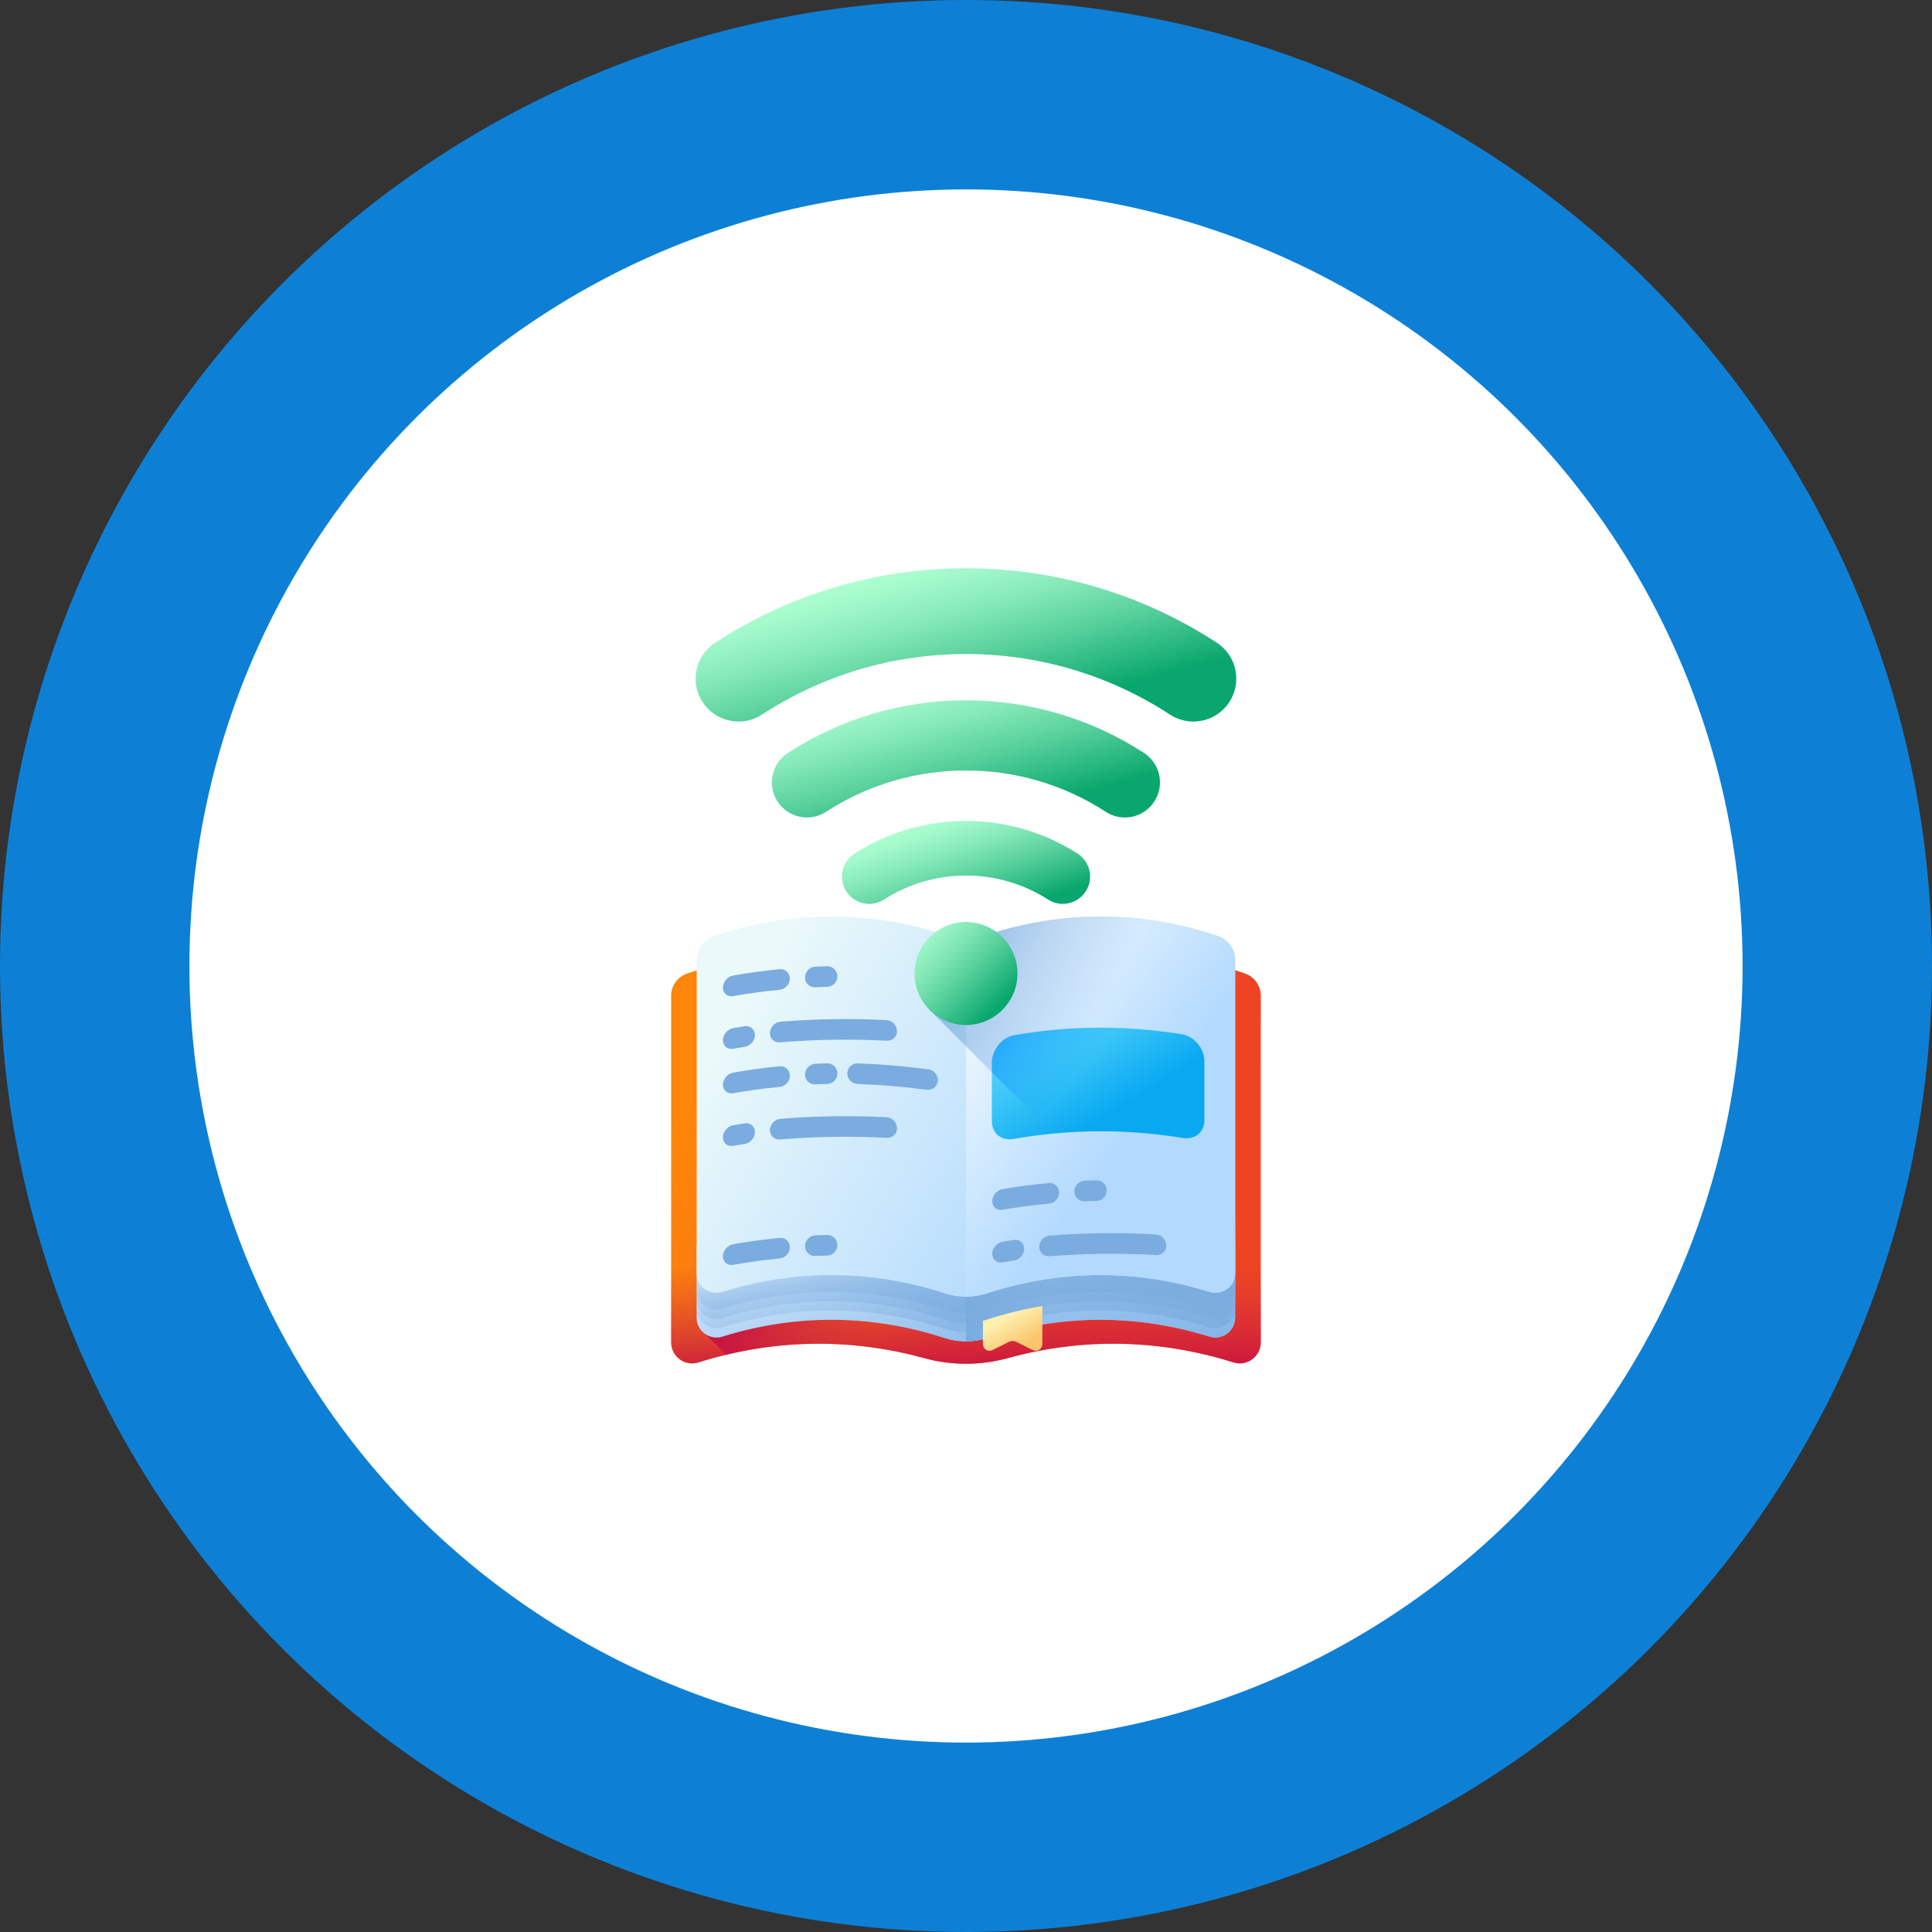
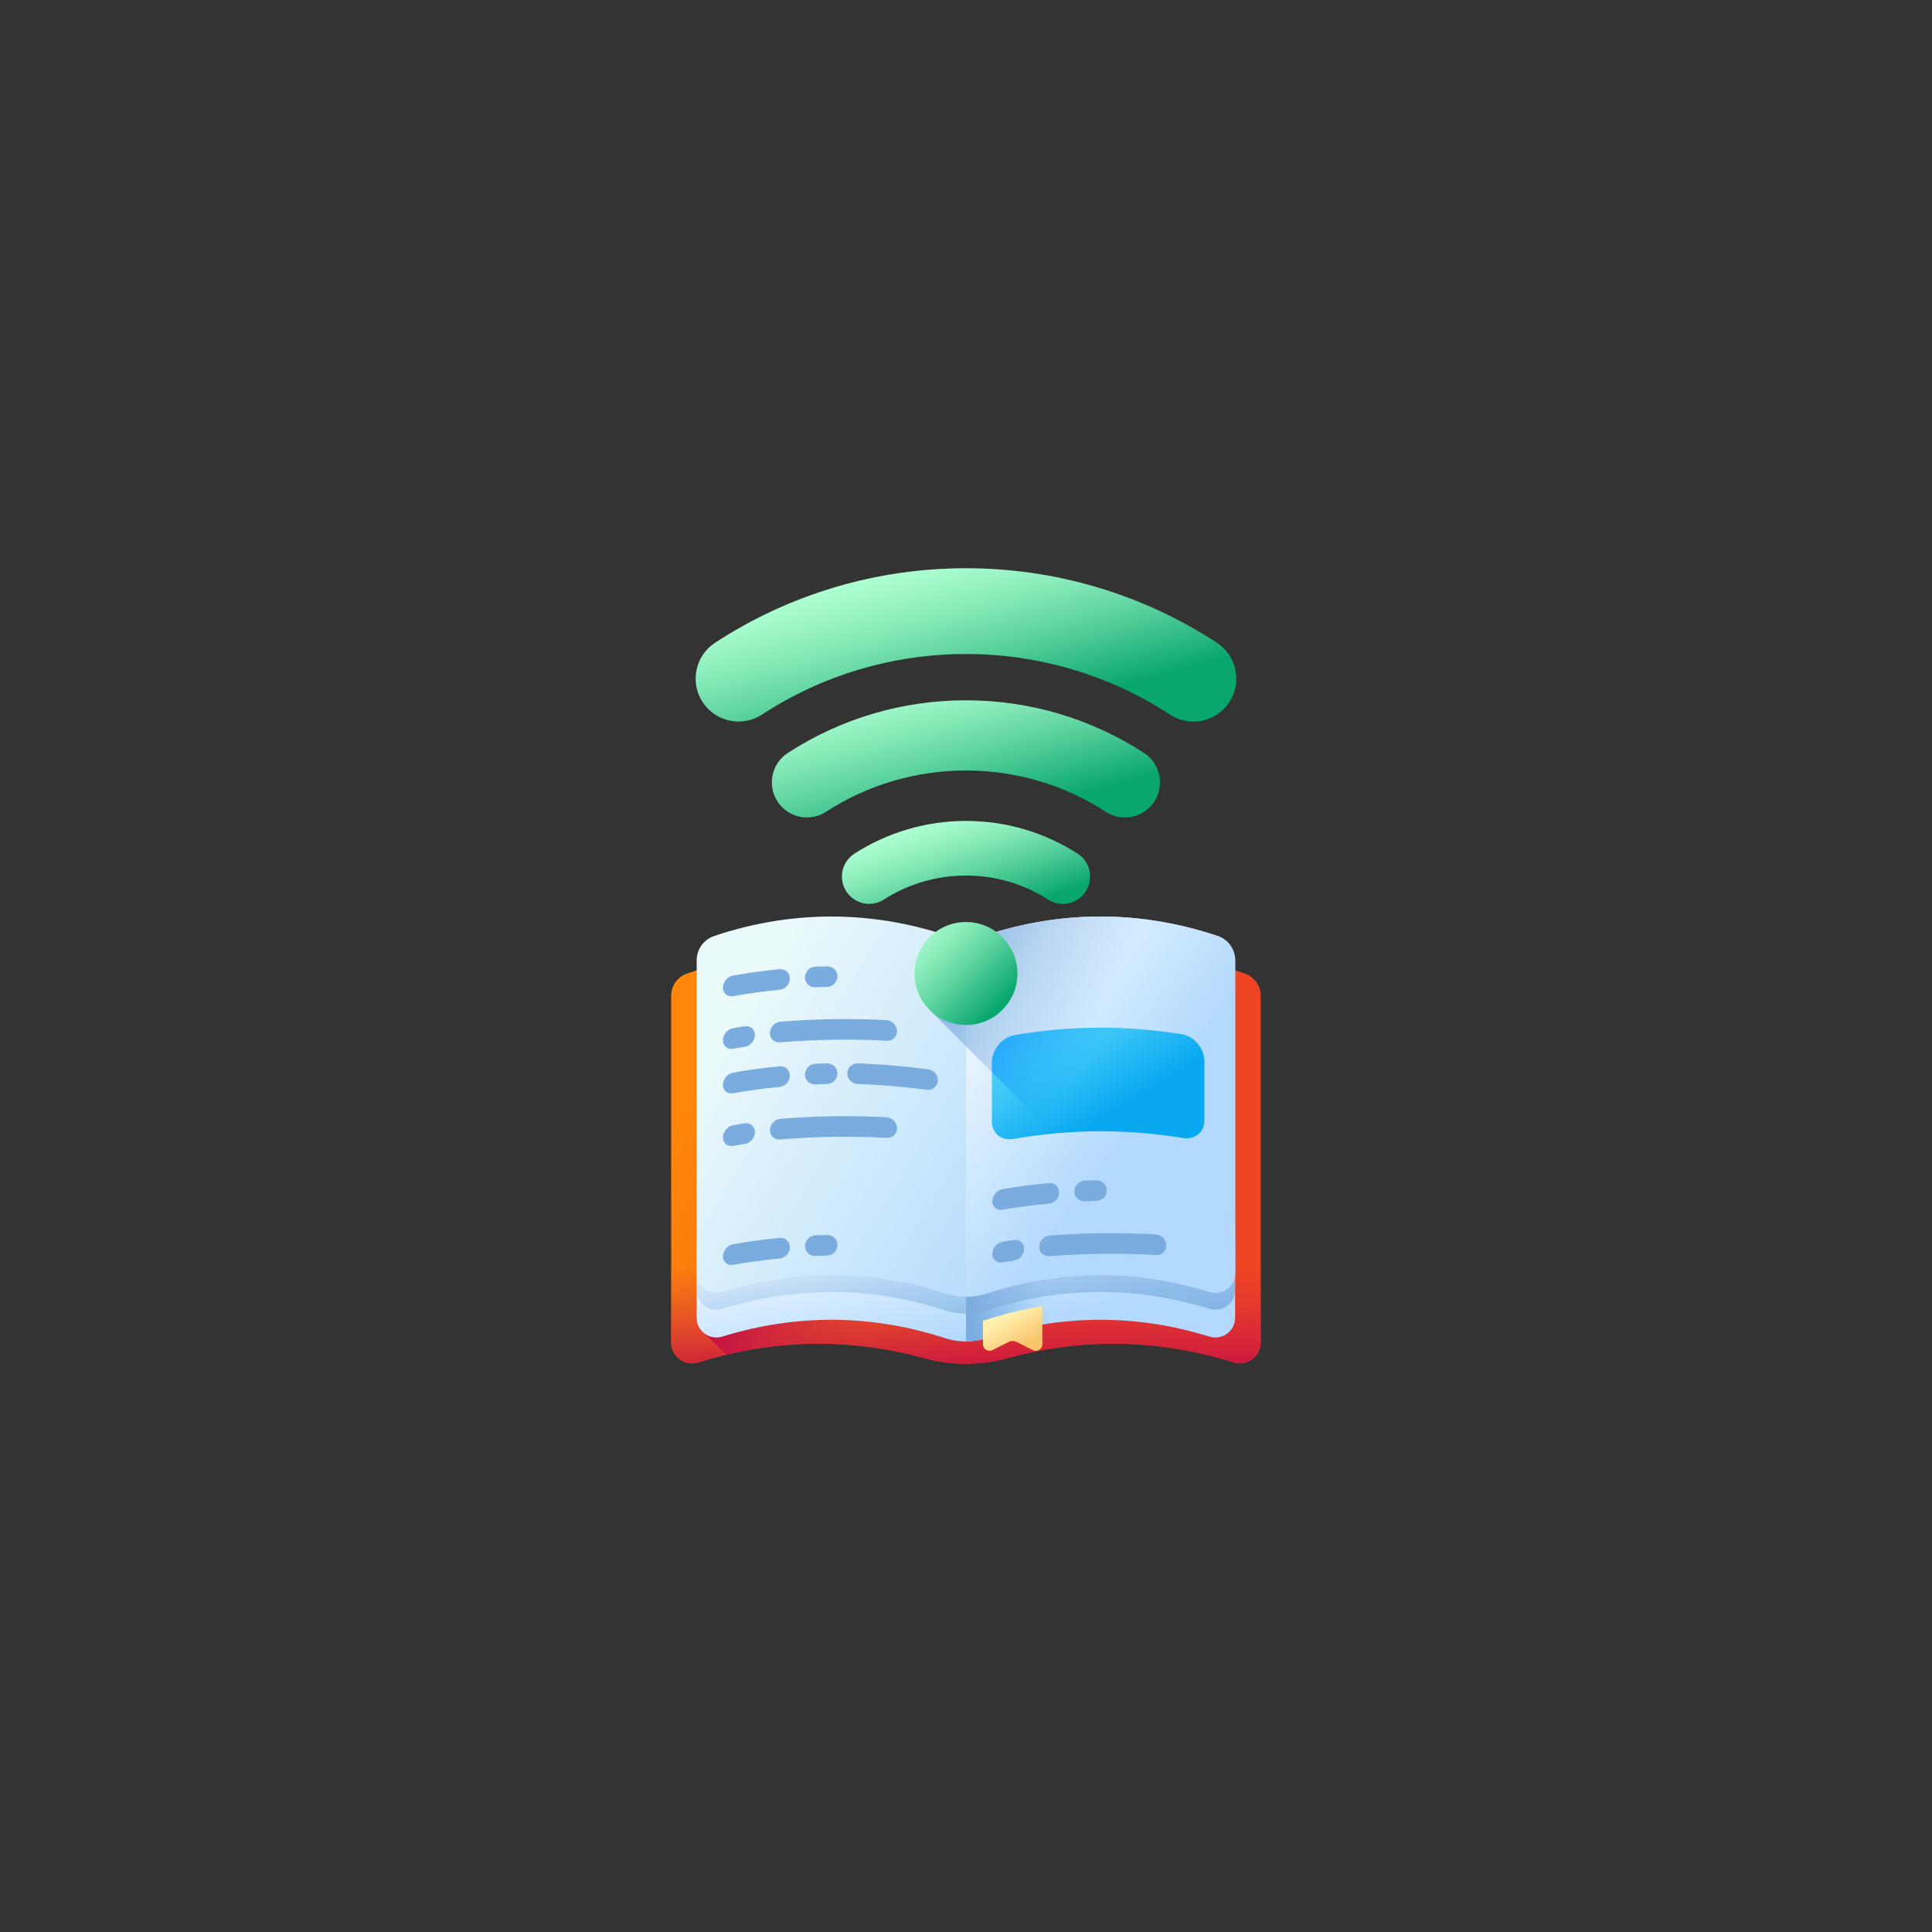
<svg xmlns="http://www.w3.org/2000/svg" width="102" height="102" viewBox="0 0 102 102" fill="none">
  <rect x="0" y="0" width="102" height="102" fill="#333333" stroke="none" />
-   <circle cx="51" cy="51" r="46" fill="white" stroke="#0D80D6" stroke-width="10" />
  <g clip-path="url(#clip0_603_572126)">
-     <path d="M65.72 51.397C64.986 51.144 64.248 50.932 63.508 50.761V71.489C64.048 71.614 64.586 71.76 65.123 71.929C65.835 72.153 66.56 71.617 66.56 70.87V52.568C66.56 52.038 66.221 51.57 65.72 51.397Z" fill="url(#paint0_linear_603_572126)" />
    <path d="M50.998 51.705C46.158 49.825 41.133 49.722 36.273 51.397C35.773 51.57 35.434 52.038 35.434 52.568V70.871C35.434 71.617 36.158 72.153 36.87 71.929C40.807 70.693 44.843 70.617 48.792 71.703C50.235 72.099 51.761 72.099 53.203 71.703C57.153 70.618 61.188 70.693 65.125 71.929C65.838 72.153 66.562 71.617 66.562 70.871V52.568C66.562 52.038 66.223 51.57 65.722 51.397C60.862 49.722 55.837 49.825 50.998 51.705Z" fill="url(#paint1_linear_603_572126)" />
    <path d="M35.434 62.553V70.87C35.434 71.617 36.158 72.153 36.87 71.929C40.807 70.693 44.843 70.617 48.792 71.703C50.235 72.099 51.761 72.099 53.203 71.703C57.153 70.617 61.188 70.693 65.125 71.929C65.838 72.153 66.562 71.617 66.562 70.87V62.553H35.434Z" fill="url(#paint2_linear_603_572126)" />
    <path d="M37.242 66.145V70.435L38.332 71.524C41.801 70.692 45.329 70.751 48.79 71.703C50.233 72.099 51.759 72.099 53.201 71.703C57.15 70.618 61.186 70.693 65.123 71.929C65.835 72.153 66.56 71.617 66.56 70.87V66.145H37.242V66.145Z" fill="url(#paint3_linear_603_572126)" />
    <path d="M64.28 64.556C59.892 63.083 55.361 63.195 50.995 64.892C46.628 63.195 42.097 63.084 37.709 64.556C37.156 64.742 36.781 65.257 36.781 65.84V69.571C36.781 70.275 37.464 70.775 38.136 70.566C42.025 69.355 46.018 69.382 49.903 70.65C50.622 70.885 51.397 70.874 52.116 70.64C55.991 69.382 59.974 69.358 63.853 70.566C64.525 70.775 65.208 70.275 65.208 69.571V65.84C65.208 65.257 64.833 64.741 64.28 64.556Z" fill="url(#paint4_linear_603_572126)" />
-     <path d="M64.28 64.556C59.892 63.083 55.361 63.195 50.995 64.892C46.628 63.195 42.097 63.084 37.709 64.556C37.156 64.742 36.781 65.257 36.781 65.84V69.571C36.781 70.275 37.464 70.775 38.136 70.566C42.025 69.355 46.018 69.382 49.903 70.65C50.622 70.885 51.397 70.874 52.116 70.64C55.991 69.382 59.974 69.358 63.853 70.566C64.525 70.775 65.208 70.275 65.208 69.571V65.84C65.208 65.257 64.833 64.741 64.28 64.556Z" fill="url(#paint5_linear_603_572126)" />
-     <path d="M64.28 64.068C59.892 62.595 55.361 62.707 50.995 64.403C46.628 62.707 42.097 62.595 37.709 64.068C37.156 64.253 36.781 64.768 36.781 65.352V69.083C36.781 69.787 37.464 70.287 38.136 70.078C42.025 68.866 46.018 68.894 49.903 70.162C50.622 70.396 51.397 70.386 52.116 70.152C55.991 68.894 59.974 68.869 63.853 70.078C64.525 70.287 65.208 69.787 65.208 69.083V65.352C65.208 64.768 64.833 64.253 64.28 64.068Z" fill="url(#paint6_linear_603_572126)" />
-     <path d="M64.28 63.579C59.892 62.107 55.361 62.219 50.995 63.915C46.628 62.219 42.097 62.107 37.709 63.579C37.156 63.765 36.781 64.28 36.781 64.863V68.594C36.781 69.299 37.464 69.799 38.136 69.589C42.025 68.378 46.018 68.406 49.903 69.673C50.622 69.908 51.397 69.897 52.116 69.664C55.991 68.406 59.974 68.381 63.853 69.589C64.525 69.799 65.208 69.299 65.208 68.594V64.863C65.208 64.28 64.833 63.765 64.28 63.579Z" fill="url(#paint7_linear_603_572126)" />
    <path d="M64.28 63.091C59.892 61.618 55.361 61.73 50.995 63.427C46.628 61.73 42.097 61.618 37.709 63.091C37.156 63.276 36.781 63.792 36.781 64.375V68.106C36.781 68.81 37.464 69.31 38.136 69.101C42.025 67.89 46.018 67.917 49.903 69.185C50.622 69.42 51.397 69.409 52.116 69.175C55.991 67.917 59.974 67.892 63.853 69.101C64.525 69.31 65.208 68.81 65.208 68.106V64.375C65.208 63.791 64.833 63.276 64.28 63.091Z" fill="url(#paint8_linear_603_572126)" />
    <path d="M52.122 70.64C54.098 69.999 56.102 69.679 58.107 69.679V63.53C58.106 63.53 58.105 63.53 58.104 63.53L52.065 64.512C51.709 64.628 51.354 64.754 51 64.892V70.82C51.379 70.819 51.757 70.758 52.122 70.64Z" fill="url(#paint9_linear_603_572126)" />
    <path d="M64.28 49.414C59.892 47.942 55.361 48.054 50.995 49.75C46.628 48.054 42.097 47.942 37.709 49.414C37.156 49.6 36.781 50.115 36.781 50.698V67.211C36.781 67.915 37.464 68.415 38.136 68.206C42.025 66.995 46.018 67.022 49.903 68.29C50.622 68.525 51.397 68.514 52.116 68.28C55.991 67.022 59.974 66.997 63.853 68.206C64.525 68.415 65.208 67.915 65.208 67.211V50.698C65.208 50.115 64.833 49.6 64.28 49.414Z" fill="url(#paint10_linear_603_572126)" />
    <path d="M52.122 68.28C55.996 67.022 59.979 66.997 63.858 68.206C64.531 68.415 65.213 67.915 65.213 67.211V50.698C65.213 50.115 64.838 49.6 64.285 49.414C59.897 47.942 55.366 48.054 51 49.75V68.46C51.379 68.459 51.757 68.398 52.122 68.28Z" fill="url(#paint11_linear_603_572126)" />
    <path d="M55.031 68.953V70.966C55.031 71.158 54.876 71.314 54.683 71.314C54.629 71.314 54.575 71.301 54.527 71.277L53.665 70.845C53.538 70.781 53.388 70.781 53.26 70.845L52.398 71.277C52.35 71.301 52.296 71.314 52.242 71.314C52.05 71.314 51.895 71.158 51.895 70.966V69.728C51.969 69.709 52.044 69.688 52.118 69.664C53.084 69.35 54.056 69.114 55.031 68.953Z" fill="url(#paint12_linear_603_572126)" />
    <path d="M38.705 52.591C39.513 52.447 40.337 52.335 41.157 52.257C41.458 52.227 41.701 51.964 41.701 51.664C41.701 51.363 41.458 51.139 41.157 51.169C40.337 51.247 39.514 51.359 38.705 51.503C38.408 51.555 38.168 51.845 38.168 52.145C38.168 52.446 38.408 52.643 38.705 52.591Z" fill="#7BACDF" />
    <path d="M43.046 52.123C43.294 52.113 43.417 52.108 43.665 52.102C43.967 52.095 44.212 51.85 44.212 51.549C44.212 51.249 43.967 51.007 43.665 51.014C43.417 51.02 43.294 51.025 43.046 51.035C42.744 51.048 42.5 51.307 42.5 51.607C42.5 51.908 42.744 52.136 43.046 52.123Z" fill="#7BACDF" />
    <path d="M46.81 53.858C44.918 53.76 43.066 53.788 41.191 53.943C40.891 53.972 40.648 54.244 40.648 54.544C40.648 54.845 40.891 55.06 41.191 55.031C43.066 54.876 44.918 54.848 46.81 54.946C47.113 54.967 47.358 54.744 47.358 54.443C47.358 54.142 47.113 53.878 46.81 53.858Z" fill="#7BACDF" />
    <path d="M39.316 54.18C39.071 54.218 38.949 54.238 38.705 54.281C38.408 54.332 38.168 54.622 38.168 54.923C38.168 55.223 38.408 55.42 38.705 55.369C38.949 55.326 39.071 55.306 39.316 55.268C39.614 55.222 39.856 54.946 39.856 54.645C39.856 54.344 39.614 54.134 39.316 54.18Z" fill="#7BACDF" />
    <path d="M49.513 57.023C49.513 57.339 49.244 57.575 48.928 57.534C47.722 57.376 46.51 57.274 45.282 57.228C44.98 57.22 44.734 56.976 44.734 56.675C44.734 56.375 44.98 56.133 45.282 56.139C46.539 56.187 47.779 56.292 49.014 56.457C49.296 56.495 49.513 56.74 49.513 57.023Z" fill="#7BACDF" />
    <path d="M38.705 57.718C39.513 57.575 40.337 57.462 41.157 57.384C41.458 57.354 41.701 57.091 41.701 56.791C41.701 56.49 41.458 56.266 41.157 56.296C40.337 56.374 39.514 56.486 38.705 56.63C38.408 56.682 38.168 56.972 38.168 57.272C38.168 57.573 38.408 57.77 38.705 57.718Z" fill="#7BACDF" />
    <path d="M43.046 57.25C43.294 57.24 43.417 57.236 43.665 57.229C43.967 57.222 44.212 56.977 44.212 56.676C44.212 56.376 43.967 56.134 43.665 56.141C43.417 56.147 43.294 56.151 43.046 56.162C42.744 56.175 42.5 56.434 42.5 56.734C42.5 57.035 42.744 57.263 43.046 57.25Z" fill="#7BACDF" />
    <path d="M38.705 66.777C39.513 66.633 40.337 66.521 41.157 66.443C41.458 66.413 41.701 66.15 41.701 65.849C41.701 65.549 41.458 65.325 41.157 65.355C40.337 65.433 39.514 65.545 38.705 65.689C38.408 65.741 38.168 66.031 38.168 66.331C38.168 66.632 38.408 66.829 38.705 66.777Z" fill="#7BACDF" />
    <path d="M43.046 66.309C43.294 66.298 43.417 66.294 43.665 66.288C43.967 66.281 44.212 66.035 44.212 65.735C44.212 65.434 43.967 65.192 43.665 65.2C43.417 65.206 43.294 65.21 43.046 65.221C42.744 65.234 42.5 65.492 42.5 65.793C42.5 66.093 42.744 66.322 43.046 66.309Z" fill="#7BACDF" />
    <path d="M46.81 58.985C44.918 58.887 43.066 58.915 41.191 59.069C40.891 59.099 40.648 59.371 40.648 59.671C40.648 59.972 40.891 60.187 41.191 60.158C43.066 60.003 44.918 59.975 46.81 60.073C47.113 60.093 47.358 59.87 47.358 59.57C47.358 59.269 47.113 59.005 46.81 58.985Z" fill="#7BACDF" />
    <path d="M39.316 59.307C39.071 59.345 38.949 59.365 38.705 59.407C38.408 59.459 38.168 59.749 38.168 60.05C38.168 60.35 38.408 60.547 38.705 60.496C38.949 60.453 39.071 60.433 39.316 60.395C39.614 60.349 39.856 60.072 39.856 59.772C39.856 59.471 39.614 59.261 39.316 59.307Z" fill="#7BACDF" />
    <path d="M52.924 63.87C53.732 63.73 54.556 63.621 55.376 63.547C55.676 63.519 55.92 63.256 55.92 62.956C55.92 62.655 55.676 62.43 55.376 62.459C54.556 62.533 53.732 62.642 52.924 62.782C52.627 62.833 52.387 63.121 52.387 63.422C52.387 63.723 52.627 63.921 52.924 63.87Z" fill="#7BACDF" />
    <path d="M57.265 63.421C57.512 63.412 57.636 63.408 57.884 63.403C58.186 63.397 58.431 63.152 58.431 62.852C58.431 62.551 58.186 62.308 57.884 62.315C57.636 62.32 57.512 62.323 57.265 62.333C56.963 62.344 56.719 62.602 56.719 62.902C56.719 63.203 56.963 63.433 57.265 63.421Z" fill="#7BACDF" />
    <path d="M61.029 65.172C59.137 65.066 57.285 65.086 55.41 65.233C55.11 65.26 54.867 65.531 54.867 65.832C54.867 66.132 55.11 66.349 55.41 66.321C57.285 66.174 59.137 66.154 61.029 66.26C61.331 66.282 61.577 66.06 61.577 65.759C61.577 65.459 61.331 65.194 61.029 65.172Z" fill="#7BACDF" />
    <path d="M53.535 65.462C53.29 65.499 53.168 65.518 52.924 65.559C52.627 65.61 52.387 65.899 52.387 66.199C52.387 66.5 52.627 66.698 52.924 66.648C53.168 66.606 53.29 66.587 53.535 66.55C53.833 66.505 54.075 66.229 54.075 65.929C54.075 65.628 53.833 65.417 53.535 65.462Z" fill="#7BACDF" />
-     <path d="M64.285 49.414C59.897 47.942 55.366 48.054 51 49.75C50.709 49.637 50.417 49.532 50.124 49.433C49.454 50.102 49.078 51.011 49.078 51.958V53.318L63.999 68.239C64.622 68.344 65.213 67.866 65.213 67.211V50.698C65.213 50.115 64.838 49.6 64.285 49.414Z" fill="url(#paint13_linear_603_572126)" />
+     <path d="M64.285 49.414C59.897 47.942 55.366 48.054 51 49.75C50.709 49.637 50.417 49.532 50.124 49.433C49.454 50.102 49.078 51.011 49.078 51.958V53.318L63.999 68.239C64.622 68.344 65.213 67.866 65.213 67.211V50.698Z" fill="url(#paint13_linear_603_572126)" />
    <path d="M63.586 56.025C63.586 55.375 63.067 54.724 62.422 54.606C59.424 54.124 56.529 54.14 53.532 54.655C52.886 54.78 52.367 55.437 52.367 56.086V59.203C52.367 59.853 52.886 60.249 53.532 60.124C56.529 59.609 59.424 59.593 62.422 60.075C63.067 60.193 63.586 59.791 63.586 59.142C63.586 58.348 63.586 56.818 63.586 56.025Z" fill="url(#paint14_linear_603_572126)" />
    <path d="M62.422 54.606C59.424 54.124 56.529 54.14 53.532 54.655C52.886 54.78 52.367 55.437 52.367 56.086V56.609L55.605 59.847C57.879 59.63 60.12 59.705 62.422 60.075C63.067 60.193 63.586 59.791 63.586 59.142C63.586 58.349 63.586 56.818 63.586 56.025C63.586 55.375 63.067 54.724 62.422 54.606Z" fill="url(#paint15_linear_603_572126)" />
    <path d="M56.889 45.066C55.133 43.938 53.097 43.341 51.001 43.341C48.904 43.341 46.868 43.938 45.112 45.066C44.442 45.497 44.248 46.388 44.678 47.058C45.108 47.727 46 47.921 46.669 47.491C47.96 46.662 49.458 46.224 51.001 46.224C52.543 46.224 54.041 46.662 55.332 47.491C55.573 47.646 55.842 47.72 56.109 47.72C56.583 47.72 57.048 47.486 57.323 47.058C57.753 46.388 57.559 45.497 56.889 45.066Z" fill="url(#paint16_linear_603_572126)" />
    <path d="M60.398 39.752C57.598 37.933 54.347 36.972 50.996 36.972C47.645 36.972 44.394 37.933 41.594 39.752C40.736 40.309 40.492 41.456 41.049 42.315C41.607 43.173 42.754 43.417 43.612 42.859C45.81 41.432 48.363 40.678 50.996 40.678C53.629 40.678 56.182 41.432 58.379 42.859C58.691 43.062 59.041 43.159 59.386 43.159C59.993 43.159 60.587 42.861 60.942 42.315C61.5 41.456 61.256 40.309 60.398 39.752Z" fill="url(#paint17_linear_603_572126)" />
    <path d="M64.244 33.933C60.303 31.36 55.723 30 50.998 30C46.274 30 41.694 31.36 37.753 33.933C36.706 34.617 36.411 36.02 37.095 37.067C37.779 38.114 39.182 38.409 40.23 37.725C43.432 35.635 47.156 34.529 50.998 34.529C54.842 34.529 58.565 35.635 61.767 37.725C62.15 37.975 62.579 38.094 63.004 38.094C63.743 38.094 64.468 37.732 64.902 37.067C65.586 36.02 65.291 34.617 64.244 33.933Z" fill="url(#paint18_linear_603_572126)" />
    <path d="M50.999 54.114C52.5 54.114 53.717 52.897 53.717 51.396C53.717 49.895 52.5 48.679 50.999 48.679C49.498 48.679 48.281 49.895 48.281 51.396C48.281 52.897 49.498 54.114 50.999 54.114Z" fill="url(#paint19_linear_603_572126)" />
  </g>
  <defs>
    <linearGradient id="paint0_linear_603_572126" x1="64.956" y1="61.566" x2="61.05" y2="60.162" gradientUnits="userSpaceOnUse">
      <stop stop-color="#78A91F" stop-opacity="0" />
      <stop offset="1" stop-color="#017B4E" />
    </linearGradient>
    <linearGradient id="paint1_linear_603_572126" x1="38.8" y1="54.307" x2="57.383" y2="65.546" gradientUnits="userSpaceOnUse">
      <stop stop-color="#FE860A" />
      <stop offset="0.243" stop-color="#FB7C0E" />
      <stop offset="0.665" stop-color="#F55F19" />
      <stop offset="1" stop-color="#EF4424" />
    </linearGradient>
    <linearGradient id="paint2_linear_603_572126" x1="50.998" y1="66.835" x2="50.998" y2="73.806" gradientUnits="userSpaceOnUse">
      <stop stop-color="#CA2E43" stop-opacity="0" />
      <stop offset="0.111" stop-color="#C92844" stop-opacity="0.111" />
      <stop offset="0.675" stop-color="#C30C47" stop-opacity="0.675" />
      <stop offset="1" stop-color="#C00148" />
    </linearGradient>
    <linearGradient id="paint3_linear_603_572126" x1="49.35" y1="66.346" x2="43.124" y2="61.341" gradientUnits="userSpaceOnUse">
      <stop stop-color="#CA2E43" stop-opacity="0" />
      <stop offset="0.111" stop-color="#C92844" stop-opacity="0.111" />
      <stop offset="0.675" stop-color="#C30C47" stop-opacity="0.675" />
      <stop offset="1" stop-color="#C00148" />
    </linearGradient>
    <linearGradient id="paint4_linear_603_572126" x1="50.259" y1="64.457" x2="51.602" y2="70.357" gradientUnits="userSpaceOnUse">
      <stop stop-color="#EAF6FF" />
      <stop offset="1" stop-color="#B3DAFE" />
    </linearGradient>
    <linearGradient id="paint5_linear_603_572126" x1="50.366" y1="64.581" x2="52.522" y2="75.242" gradientUnits="userSpaceOnUse">
      <stop stop-color="#7BACDF" stop-opacity="0" />
      <stop offset="1" stop-color="#7BACDF" />
    </linearGradient>
    <linearGradient id="paint6_linear_603_572126" x1="50.366" y1="64.093" x2="52.522" y2="74.754" gradientUnits="userSpaceOnUse">
      <stop stop-color="#7BACDF" stop-opacity="0" />
      <stop offset="1" stop-color="#7BACDF" />
    </linearGradient>
    <linearGradient id="paint7_linear_603_572126" x1="50.366" y1="63.605" x2="52.522" y2="74.266" gradientUnits="userSpaceOnUse">
      <stop stop-color="#7BACDF" stop-opacity="0" />
      <stop offset="1" stop-color="#7BACDF" />
    </linearGradient>
    <linearGradient id="paint8_linear_603_572126" x1="50.366" y1="63.116" x2="52.522" y2="73.777" gradientUnits="userSpaceOnUse">
      <stop stop-color="#7BACDF" stop-opacity="0" />
      <stop offset="1" stop-color="#7BACDF" />
    </linearGradient>
    <linearGradient id="paint9_linear_603_572126" x1="54.929" y1="67.125" x2="50.86" y2="67.898" gradientUnits="userSpaceOnUse">
      <stop stop-color="#7BACDF" stop-opacity="0" />
      <stop offset="1" stop-color="#7BACDF" />
    </linearGradient>
    <linearGradient id="paint10_linear_603_572126" x1="39.891" y1="52.152" x2="56.826" y2="62.395" gradientUnits="userSpaceOnUse">
      <stop stop-color="#EAF9FA" />
      <stop offset="1" stop-color="#B3DAFE" />
    </linearGradient>
    <linearGradient id="paint11_linear_603_572126" x1="51.472" y1="54.258" x2="59.325" y2="60.158" gradientUnits="userSpaceOnUse">
      <stop stop-color="#EAF6FF" />
      <stop offset="1" stop-color="#B3DAFE" />
    </linearGradient>
    <linearGradient id="paint12_linear_603_572126" x1="53.172" y1="69.512" x2="54.057" y2="71.015" gradientUnits="userSpaceOnUse">
      <stop stop-color="#FEF0AE" />
      <stop offset="1" stop-color="#FBC56D" />
    </linearGradient>
    <linearGradient id="paint13_linear_603_572126" x1="57.131" y1="55.159" x2="48.292" y2="50.547" gradientUnits="userSpaceOnUse">
      <stop stop-color="#7BACDF" stop-opacity="0" />
      <stop offset="1" stop-color="#7BACDF" />
    </linearGradient>
    <linearGradient id="paint14_linear_603_572126" x1="54.808" y1="52.396" x2="58.706" y2="58.764" gradientUnits="userSpaceOnUse">
      <stop stop-color="#62DBFB" />
      <stop offset="0.191" stop-color="#57D5FA" />
      <stop offset="0.523" stop-color="#3BC5F7" />
      <stop offset="0.954" stop-color="#0DABF2" />
      <stop offset="1" stop-color="#08A9F1" />
    </linearGradient>
    <linearGradient id="paint15_linear_603_572126" x1="57.508" y1="55.859" x2="51.99" y2="51.248" gradientUnits="userSpaceOnUse">
      <stop stop-color="#0593FC" stop-opacity="0" />
      <stop offset="0.683" stop-color="#0389FC" stop-opacity="0.683" />
      <stop offset="1" stop-color="#0182FC" />
    </linearGradient>
    <linearGradient id="paint16_linear_603_572126" x1="49.841" y1="42.963" x2="51.818" y2="48.618" gradientUnits="userSpaceOnUse">
      <stop stop-color="#AEFFD1" />
      <stop offset="0.12" stop-color="#A3F9CB" />
      <stop offset="0.329" stop-color="#87EAB9" />
      <stop offset="0.601" stop-color="#59D19D" />
      <stop offset="0.923" stop-color="#19AF77" />
      <stop offset="1" stop-color="#09A76D" />
    </linearGradient>
    <linearGradient id="paint17_linear_603_572126" x1="49.334" y1="35.267" x2="51.585" y2="43.448" gradientUnits="userSpaceOnUse">
      <stop stop-color="#AEFFD1" />
      <stop offset="0.12" stop-color="#A3F9CB" />
      <stop offset="0.329" stop-color="#87EAB9" />
      <stop offset="0.601" stop-color="#59D19D" />
      <stop offset="0.923" stop-color="#19AF77" />
      <stop offset="1" stop-color="#09A76D" />
    </linearGradient>
    <linearGradient id="paint18_linear_603_572126" x1="49.259" y1="29.465" x2="51.675" y2="38.305" gradientUnits="userSpaceOnUse">
      <stop stop-color="#AEFFD1" />
      <stop offset="0.12" stop-color="#A3F9CB" />
      <stop offset="0.329" stop-color="#87EAB9" />
      <stop offset="0.601" stop-color="#59D19D" />
      <stop offset="0.923" stop-color="#19AF77" />
      <stop offset="1" stop-color="#09A76D" />
    </linearGradient>
    <linearGradient id="paint19_linear_603_572126" x1="48.364" y1="48.761" x2="52.728" y2="53.126" gradientUnits="userSpaceOnUse">
      <stop stop-color="#AEFFD1" />
      <stop offset="0.12" stop-color="#A3F9CB" />
      <stop offset="0.329" stop-color="#87EAB9" />
      <stop offset="0.601" stop-color="#59D19D" />
      <stop offset="0.923" stop-color="#19AF77" />
      <stop offset="1" stop-color="#09A76D" />
    </linearGradient>
    <clipPath id="clip0_603_572126">
      <rect width="42" height="42" fill="white" transform="translate(30 30)" />
    </clipPath>
  </defs>
</svg>